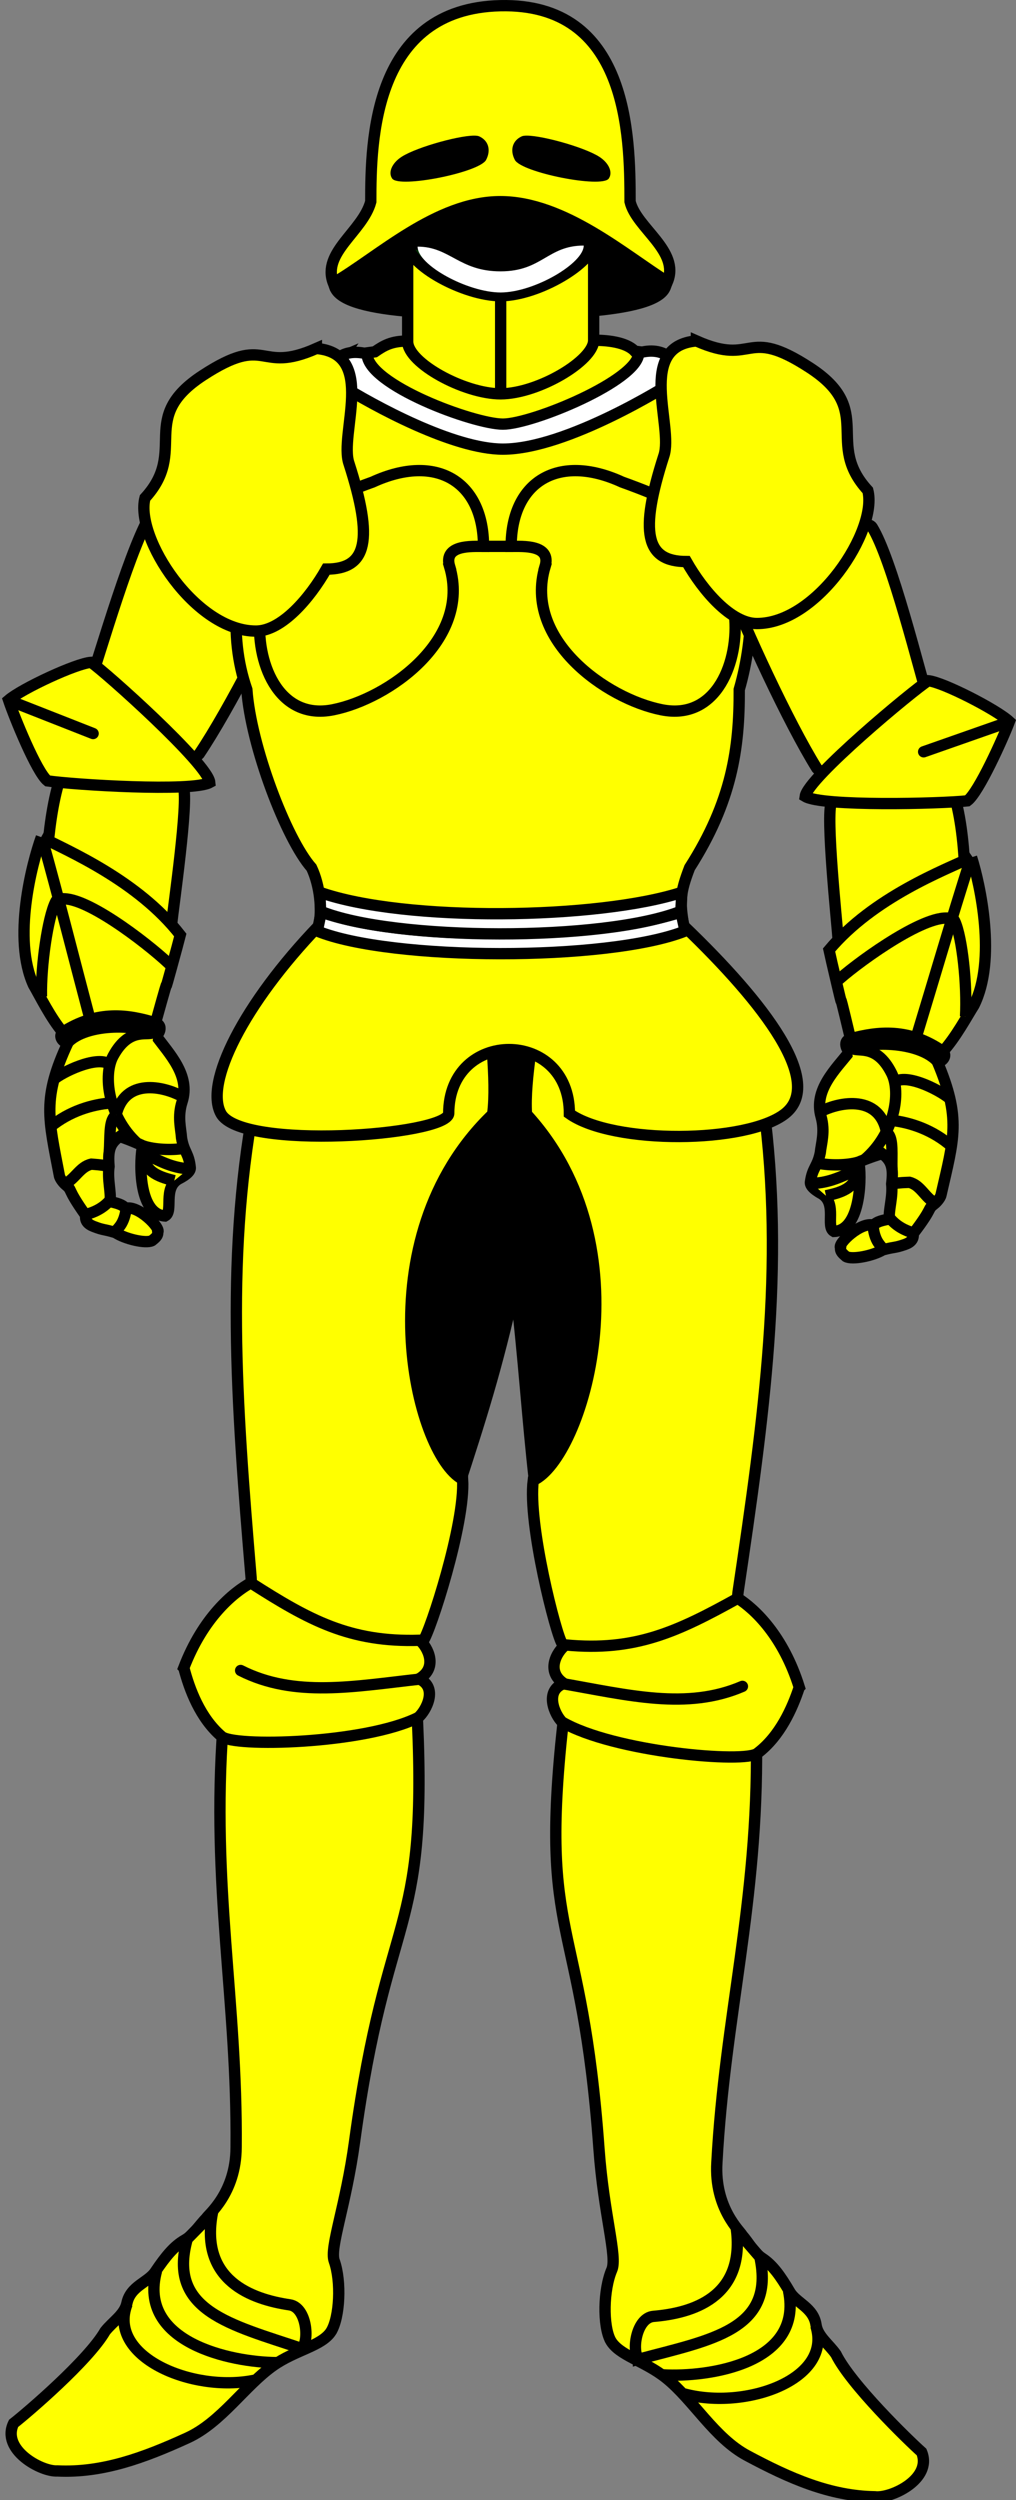
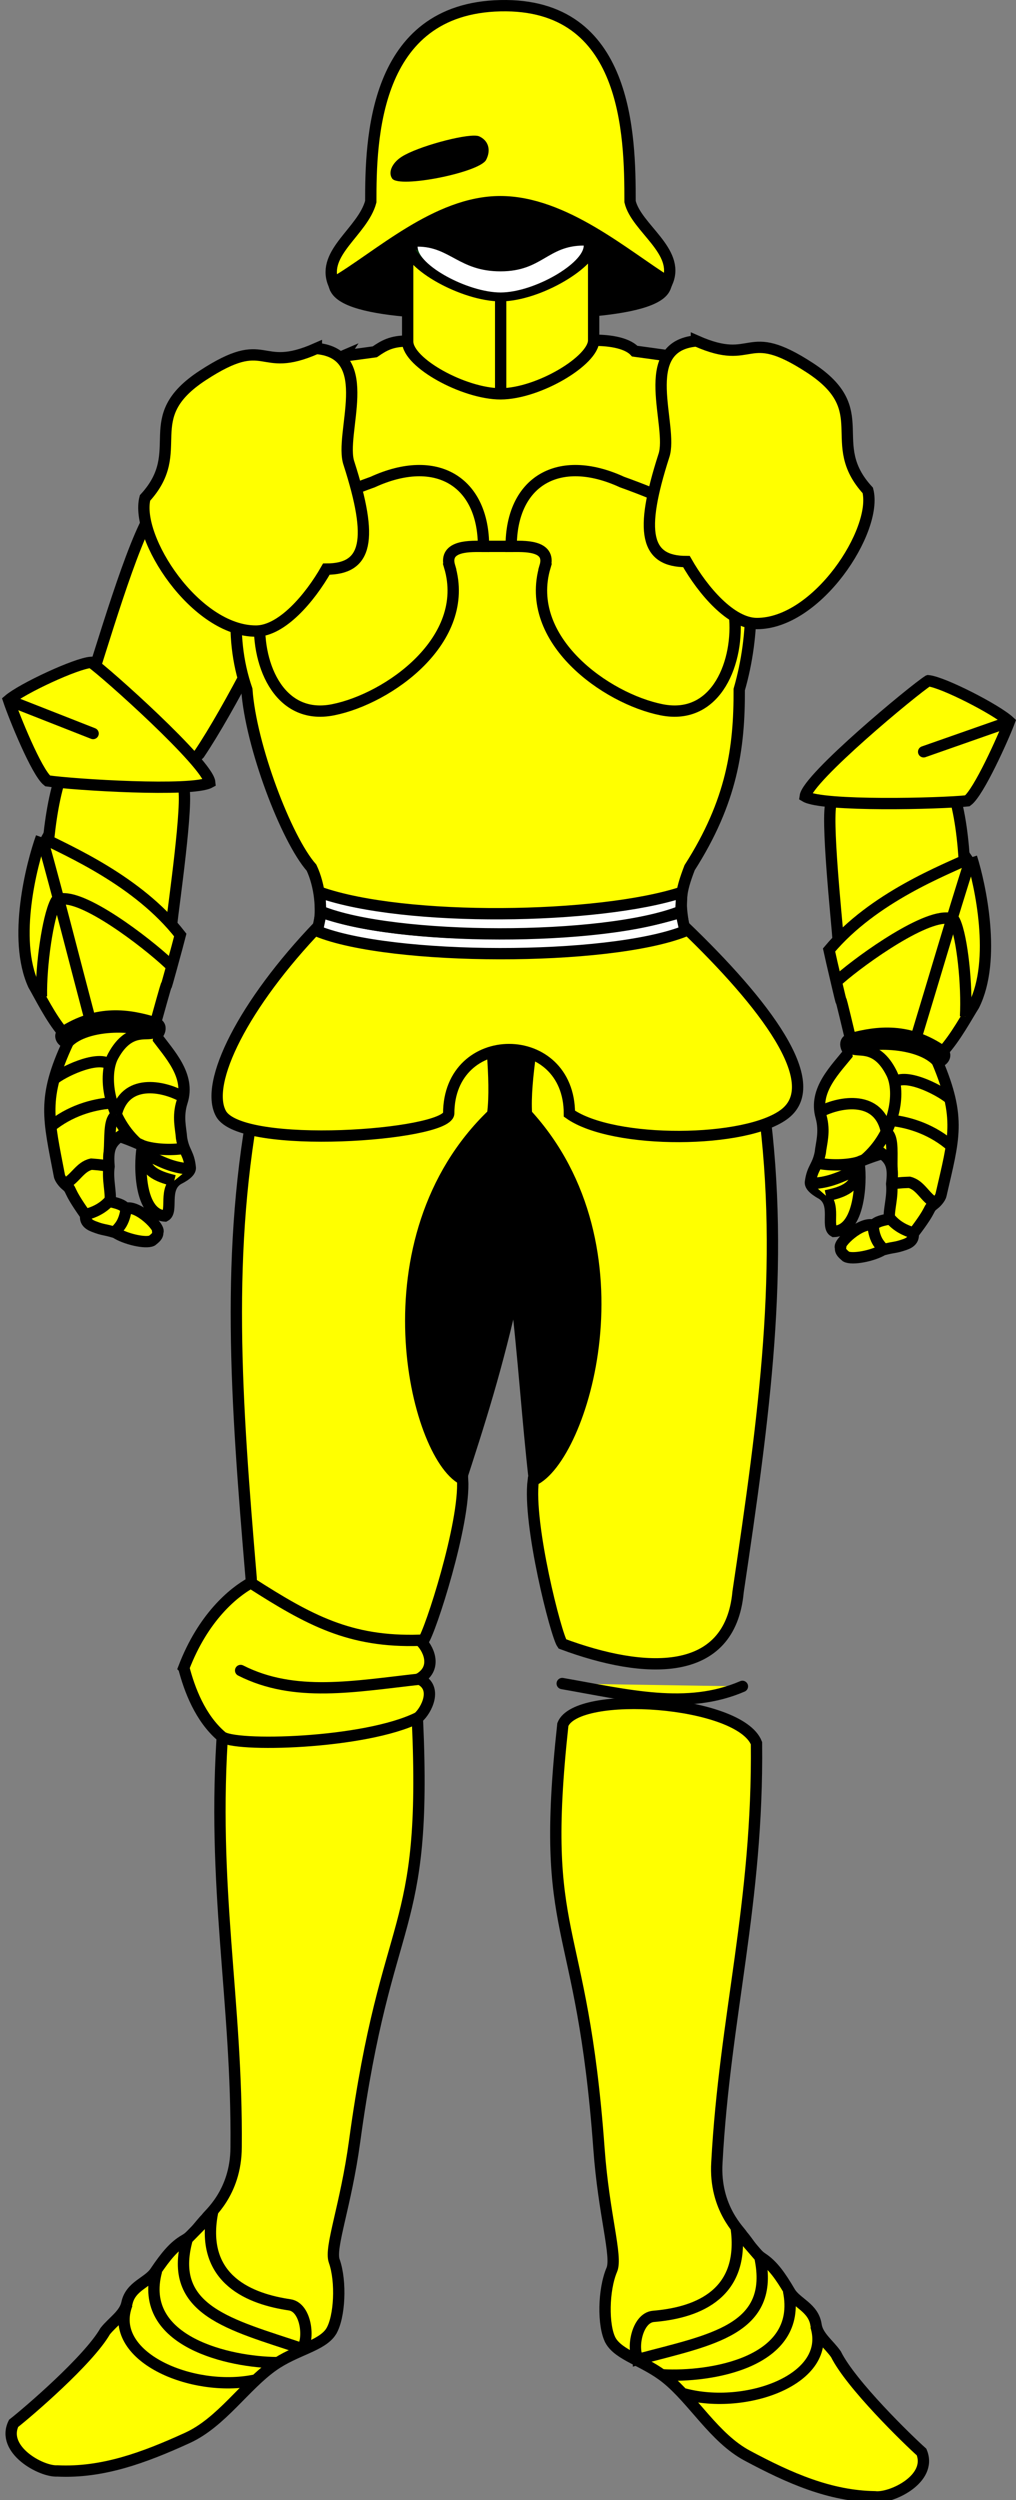
<svg xmlns="http://www.w3.org/2000/svg" width="269.334" height="662.578" viewBox="0 0 269.334 662.578" id="svg2" version="1.1">
  <rect x="0" y="0" width="269.334" height="662.578" fill="#808080" stroke="none" />
  <defs id="defs4" />
  <g id="layer1" transform="translate(-1199.308,-210.695)">
    <path style="fill:#000000;fill-opacity:1;fill-rule:evenodd;stroke:#000000;stroke-width:3;stroke-linecap:butt;stroke-linejoin:miter;stroke-miterlimit:4;stroke-dasharray:none;stroke-opacity:1" d="m 1287.916,285.794 c 0,0 27.575,-22 43.961,-22 16.386,1e-5 43.961,22 43.961,22 0,8.399 -34.684,8.055 -43.961,8.055 -9.277,0 -43.961,0.652 -43.961,-8.055 z" id="path3384" />
    <path style="opacity:1;fill:#000000;fill-opacity:1;fill-rule:evenodd;stroke:#000000;stroke-width:3;stroke-linecap:butt;stroke-linejoin:miter;stroke-miterlimit:4;stroke-dasharray:none;stroke-opacity:1" d="m 1320.98,604.417 c 5.427,-16.744 10.023,-30.79 14.904,-52.95 2.367,20.042 3.173,34.645 5.135,51.949 l 34.818,-3.006 v -128.223 h -91.429 v 133.233 z" id="path4580" />
    <path style="opacity:1;fill:#ffff00;fill-opacity:1;stroke:#000000;stroke-width:3;stroke-miterlimit:4;stroke-dasharray:none;stroke-opacity:1" d="m 1329.889,489.893 c 0.36,5.616 0.643,11.303 0.021,16.107 -34.503,33.118 -20.583,90.159 -7.968,96.746 0.74,11.66 -8.657,40.594 -10.434,42.764 -22.269,6.707 -45.002,6.391 -45.634,-16.718 -3.976,-47.245 -6.905,-86.722 1.469,-129.085 16.18,-14.365 59.183,-40.231 62.546,-9.814 z" id="path4491" />
    <path style="fill:#ffff00;fill-opacity:1;stroke:#000000;stroke-width:3;stroke-miterlimit:4;stroke-dasharray:none;stroke-opacity:1" d="m 1339.917,489.896 c -0.716,5.582 -1.36,11.24 -1.045,16.073 32.327,35.246 14.807,91.286 1.799,97.057 -1.48,11.589 6.057,41.063 7.693,43.341 21.797,8.109 44.505,9.241 46.605,-13.782 6.973,-46.896 12.407,-86.107 6.744,-128.917 -15.234,-15.365 -56.505,-43.914 -61.795,-13.772 z" id="use4572" />
    <g id="use33604" transform="matrix(-0.999,-0.037,-0.037,0.999,3074.891,105.631)" style="fill:#ffff00">
      <path id="path6843" d="m 1846.889,378.212 c 3.804,11.573 3.482,29.495 3.225,40.152 -3.038,2.246 -29.869,2.911 -33.624,-0.422 -0.326,-4.815 -3.369,-33.227 -1.789,-36.802 5.201,-2.665 25.823,-5.177 32.189,-2.928 z" style="opacity:1;fill:#ffff00;fill-opacity:1;stroke:#000000;stroke-width:3;stroke-miterlimit:4;stroke-dasharray:none;stroke-opacity:1" />
      <g transform="matrix(-0.198,-0.425,-0.422,0.199,2486.28,1393.084)" id="g6869" style="fill:#ffff00">
        <path id="path6845" d="m 2500.951,329.997 c 0,16.735 3.326,60.083 -13.007,95.62 l -7.155,1.581 c -45.131,9.543 1.646,-0.648 -43.457,8.676 0.909,5.682 -6.962,4.199 -6.183,3.323 -5.805,11.665 -10.993,27.949 -26.432,30.508 -8.794,1.458 -13.783,6.346 -18.36,9.095 -6.608,4.898 -5.63,7.605 -12.662,12.139 -1.335,0.803 -3.865,0.518 -8.898,-3.178 -8.806,-5.419 -17.363,6.11 -21.924,2.867 -6.283,-14.72 23.336,-28.199 29.52,-29.47 0,0 -0.286,-7.479 -1.373,-14.024 -6.201,-3.391 -10.448,-2.174 -17.795,2.37 -7.104,2.479 -12.43,7.835 -17.351,9.568 0.81,3.601 1.8,6.777 0.62,9.699 5.016,5.292 -0.664,23.003 -3.616,22.378 -1.838,1.176 -3.743,0.167 -5.774,-0.734 -3.201,-2.348 -6.12,-13.955 -5.446,-20.532 -1.328,-7.39 -1.863,-6.112 -2.585,-12.66 -0.405,-3.675 0.68,-5.966 3.516,-6.859 9.031,-17.594 8.883,-12.405 10.2,-18.399 0.218,-0.982 1.425,-4.125 2.926,-5.247 25.805,-20.253 34.222,-28.814 69.187,-30.073 -1.834,-2.242 0.572,-6.873 3.65,-5.227 4.038,-9.925 12.358,-21.134 16.149,-27.137 17.722,-22.625 60.257,-32.201 76.25,-34.281 z" style="fill:#ffff00;fill-opacity:1;stroke:#000000;stroke-width:6.412;stroke-linecap:butt;stroke-linejoin:miter;stroke-miterlimit:4;stroke-dasharray:none;stroke-opacity:1" />
        <path id="path6847" d="m 2408.227,391.097 c 20.736,11.829 26.394,29.286 29.161,44.767 m -5.958,4.573 c 1.997,-11.379 -11.816,-39.946 -27.133,-43.999" style="fill:#ffff00;stroke:#000000;stroke-width:6.412;stroke-linecap:butt;stroke-linejoin:miter;stroke-miterlimit:4;stroke-dasharray:none;stroke-opacity:1" />
        <path id="path6849" d="m 2469.856,429.694 c 4.13,-12.541 13.101,-58.073 6.07,-72.216 -0.985,-1.981 -1.091,-3.541 -3.795,-3.511 -9.963,0.11 -35.534,8.933 -51.136,17.343" style="fill:#ffff00;stroke:#000000;stroke-width:6.412;stroke-linecap:butt;stroke-linejoin:miter;stroke-miterlimit:4;stroke-dasharray:none;stroke-opacity:1" />
        <path id="path6851" d="m 2432.651,437.365 c -4.126,-0.404 -2.634,-13.899 -22.961,-14.379 -12.04,-0.284 -31.533,12.932 -37.426,34.439 m 32.436,-34.328 c 0.869,-8.917 -16.636,-21.908 -22.217,-24.092" style="fill:#ffff00;stroke:#000000;stroke-width:6.412;stroke-linecap:butt;stroke-linejoin:miter;stroke-miterlimit:4;stroke-dasharray:none;stroke-opacity:1" />
        <path id="path6853" d="m 2380.963,439.743 c 20.584,-5.232 26.885,16.046 26.396,29.255 m -21.82,-35.038 c -5.432,-8.842 -14.658,-18.768 -27.8,-24.452" style="fill:#ffff00;stroke:#000000;stroke-width:6.412;stroke-linecap:butt;stroke-linejoin:miter;stroke-miterlimit:4;stroke-dasharray:none;stroke-opacity:1" />
        <path id="path6855" d="m 2500.269,330.978 c -26.886,24.993 -51.981,47.121 -77.972,70.681" style="fill:#ffff00;stroke:#000000;stroke-width:6.412;stroke-linecap:butt;stroke-linejoin:miter;stroke-miterlimit:4;stroke-dasharray:none;stroke-opacity:1" />
        <path id="path6857" d="m 2336.114,458.613 c -5.918,-1.499 -10.2,-5.183 -13.157,-8.508" style="fill:#ffff00;stroke:#000000;stroke-width:6.412;stroke-linecap:butt;stroke-linejoin:miter;stroke-miterlimit:4;stroke-dasharray:none;stroke-opacity:1" />
        <path id="path6859" d="m 2321.535,469.045 c 0.611,0.57 3.223,1.202 4.896,1.458 2.965,0.455 6.793,-0.177 9.577,-1.352" style="fill:#ffff00;stroke:#000000;stroke-width:6.412;stroke-linecap:butt;stroke-linejoin:miter;stroke-miterlimit:4;stroke-dasharray:none;stroke-opacity:1" />
        <path id="path6861" d="m 2353.44,449.801 c -1.881,-5.877 -2.52,-7.054 -3.68,-9.858 -4.264,-5.141 -11.389,-4.239 -17.049,-8.37" style="fill:#ffff00;stroke:#000000;stroke-width:6.412;stroke-linecap:butt;stroke-linejoin:miter;stroke-miterlimit:4;stroke-dasharray:none;stroke-opacity:1" />
        <path id="path6863" d="m 2372.416,461.573 c 1.042,6.466 4.942,15.078 9.16,20.867" style="fill:#ffff00;stroke:#000000;stroke-width:6.412;stroke-linecap:butt;stroke-linejoin:miter;stroke-miterlimit:4;stroke-dasharray:none;stroke-opacity:1" />
        <path id="path6865" d="m 2380.036,439.414 c -4.215,-1.733 -12.127,3.303 -19.296,6.354" style="fill:#ffff00;stroke:#000000;stroke-width:6.412;stroke-linecap:butt;stroke-linejoin:miter;stroke-miterlimit:4;stroke-dasharray:none;stroke-opacity:1" />
        <path id="path6867" d="m 2363.025,486.17 c -1.511,-6.56 -4.29,-17.998 5.855,-21.783 0.279,9.079 -0.146,16.622 3.811,26.047" style="fill:#ffff00;fill-opacity:1;stroke:#000000;stroke-width:6.412;stroke-miterlimit:4;stroke-dasharray:none;stroke-opacity:1" />
      </g>
      <path id="path6871" d="m 1825.476,308.341 c 5.215,8.457 12.125,36.536 16.388,51.331 -0.094,6.64 -23.943,20.427 -31.055,12.582 -7.574,-12.196 -18.885,-36.716 -23.874,-49.695 -2.665,-8.635 35.867,-18.26 38.541,-14.218 z" style="opacity:1;fill:#ffff00;fill-opacity:1;stroke:#000000;stroke-width:3;stroke-miterlimit:4;stroke-dasharray:none;stroke-opacity:1" />
      <path id="path6873" d="m 1840.35,349.046 c 3.881,0.369 18.055,7.623 21.505,10.814 -1.628,4.333 -8.121,18.808 -11.126,21.018 -7.17,0.773 -38.453,1.543 -42.994,-1.165 0.631,-4.909 28.774,-28.247 32.614,-30.667 z" style="opacity:1;fill:#ffff00;fill-opacity:1;stroke:#000000;stroke-width:3;stroke-miterlimit:4;stroke-dasharray:none;stroke-opacity:1" />
      <path id="path6875" d="m 1861.554,360.015 -22.423,7.869" style="fill:#ffff00;fill-rule:evenodd;stroke:#000000;stroke-width:3;stroke-linecap:round;stroke-linejoin:miter;stroke-miterlimit:4;stroke-dasharray:none;stroke-opacity:1" />
    </g>
    <path style="opacity:1;fill:#ffff00;fill-opacity:1;stroke:#000000;stroke-width:3;stroke-miterlimit:4;stroke-dasharray:none;stroke-opacity:1" d="m 1290.309,305.043 c -16.717,25.123 -35.746,59.056 -25.563,88.404 1.03,14.815 10.425,39.594 17.143,47.209 2.246,4.758 2.874,11.27 1.913,15.402 -19.858,20.693 -30.4,41.668 -25.909,49.785 5.403,9.764 59.619,5.829 60.365,0 0,-22.662 31.994,-22.65 31.994,0 11.607,8.229 47.134,7.91 57.168,0 10.464,-8.25 -5.203,-29.038 -26.86,-49.785 -1.112,-6.414 -0.963,-8.838 1.563,-15.402 11.223,-17.566 13.219,-31.708 13.15,-47.209 8.589,-29.702 -1.623,-63.28 -18.341,-88.404 -3.818,-0.501 -6.605,-0.928 -9.364,-1.285 -2.273,-2.449 -7.649,-2.962 -11.19,-2.868 -7.404,-0.445 -16.699,-0.629 -23.899,-0.584 -7.2,0.044 -18.305,0.317 -25.329,0.785 -3.997,0.018 -6.004,1.119 -8.477,2.843 -2.473,0.327 -4.928,0.698 -8.366,1.11 z" id="path4521" />
    <path style="opacity:1;fill:#ffff00;fill-opacity:1;stroke:#000000;stroke-width:3;stroke-miterlimit:4;stroke-dasharray:none;stroke-opacity:1" d="m 1331.966,212.207 c 33.822,-0.748 34.367,34.266 34.367,51.932 1.653,6.967 13.273,13.064 9.908,21.214 -11.052,-6.837 -27.347,-21.214 -44.313,-21.214 -16.966,0 -32.446,14.747 -44.26,21.568 -3.129,-8.115 7.812,-13.656 9.932,-21.568 0,-16.056 0.545,-51.184 34.367,-51.932 z" id="path4545" />
    <path style="opacity:0.313;fill:#1ce020;fill-opacity:1;stroke:#000000;stroke-width:3;stroke-miterlimit:4;stroke-dasharray:none;stroke-opacity:1" d="m 1309.234,276.828 v 0 c 1.473,0.092 3.658,1.399 6.324,3.904 2.416,2.27 7.205,5.447 10.643,7.061 l 6.25,2.934 -0.012,5.24 c -0.01,2.882 -0.292,7.603 -0.639,10.49 -0.678,5.645 -2.039,6.544 -5.879,3.883 -1.085,-0.752 -5.246,-3.076 -9.246,-5.164 -4.844,-2.529 -7.414,-4.494 -7.695,-5.883 -0.366,-1.809 -0.96,-8.124 -1.801,-19.086 -0.18,-2.349 0.578,-3.471 2.051,-3.379 z" id="path4535" />
    <path style="opacity:0.313;fill:#1ce020;fill-opacity:1;stroke:#000000;stroke-width:3;stroke-miterlimit:4;stroke-dasharray:none;stroke-opacity:1" d="m 1351.306,278.707 v 0 c 0.745,0 1.146,2.297 1.146,6.566 0,3.611 0.483,7.466 1.072,8.566 1.29,2.41 0.168,4.379 -6.258,10.99 -4.353,4.479 -10.269,7.569 -11.299,5.902 -0.29,-0.47 -0.281,-5.28 0.023,-10.689 0.489,-8.678 0.815,-10.011 2.758,-11.332 1.211,-0.823 4.273,-3.411 6.805,-5.75 2.532,-2.339 5.12,-4.254 5.75,-4.254 z" id="path4533" />
    <path style="opacity:1;fill:#ffffff;fill-opacity:1;stroke:#000000;stroke-width:3;stroke-miterlimit:4;stroke-dasharray:none;stroke-opacity:1" d="m 1284.462,452.428 c 22.556,7.956 73.416,7.175 95.353,0 l 1.106,5.025 c -20.462,8.071 -78.091,7.902 -97.49,0 z" id="path4495" />
    <g id="use33643" transform="matrix(-0.998,-0.063,-0.063,0.998,3089.385,151.948)" style="fill:#ffff00">
      <path id="path6827" transform="translate(973.752,143.944)" d="m 708.304,642.586 c 2.289,-3.754 2.748,-13.255 0.822,-18.689 -1.265,-3.568 3.068,-14.545 5.405,-31.692 8.503,-62.381 19.298,-53.341 16.655,-111.698 -3.132,-9.596 -46.333,-9.381 -51.539,1.7 -3.139,42.385 3.844,72.741 3.473,111.573 -0.023,12.284 -7.586,17.993 -7.895,18.794 -1.878,1.843 -3.295,4.387 -5.714,5.769 -2.825,1.614 -5.024,4.269 -7.849,8.463 -1.887,2.802 -6.527,3.728 -7.484,8.27 -0.64,3.036 -3.699,4.852 -5.763,7.436 -4.452,7.74 -20.48,21.451 -24.283,24.434 -3.387,6.977 7.332,12.875 11.605,12.607 11.866,0.569 22.834,-3.431 34.506,-8.771 8.943,-4.091 15.147,-13.815 22.679,-19.124 5.955,-4.205 12.902,-5.18 15.382,-9.071 z" style="opacity:1;fill:#ffff00;fill-opacity:1;stroke:#000000;stroke-width:3;stroke-miterlimit:4;stroke-dasharray:none;stroke-opacity:1" />
      <g id="g6833" style="fill:#ffff00">
-         <path style="fill:#ffff00;fill-opacity:1;fill-rule:evenodd;stroke:#000000;stroke-width:3;stroke-linecap:butt;stroke-linejoin:miter;stroke-miterlimit:4;stroke-dasharray:none;stroke-opacity:1" d="m 1643.009,610.641 c 5.105,-13.345 13.08,-19.931 17.755,-22.511 15.454,9.892 26.248,15.809 44.767,15.224 2.156,1.809 4.95,7.271 -0.182,10.222 5.154,2.265 1.924,8.417 -0.197,10.234 -14.072,7.049 -49.31,7.943 -52.179,4.978 -5.64,-4.845 -8.469,-12.4 -9.964,-18.147 z" id="path6829" />
        <path style="fill:#ffff00;fill-rule:evenodd;stroke:#000000;stroke-width:3;stroke-linecap:round;stroke-linejoin:miter;stroke-miterlimit:4;stroke-dasharray:none;stroke-opacity:1" d="m 1705.793,613.621 c -17.652,1.943 -33.419,5.001 -47.723,-2.263" id="path6831" />
      </g>
      <path id="path6835" d="m 1661.678,799.467 c -16.592,3.351 -39.14,-6.332 -33.7,-20.218" style="fill:#ffff00;fill-rule:evenodd;stroke:#000000;stroke-width:3;stroke-linecap:butt;stroke-linejoin:miter;stroke-miterlimit:4;stroke-dasharray:none;stroke-opacity:1" />
      <path id="path6837" d="m 1667.538,794.789 c -12.043,-0.092 -36.926,-5.307 -31.765,-24.309" style="fill:#ffff00;fill-rule:evenodd;stroke:#000000;stroke-width:3;stroke-linecap:butt;stroke-linejoin:miter;stroke-miterlimit:4;stroke-dasharray:none;stroke-opacity:1" />
      <path id="path6839" d="m 1674.34,791.079 c -18.918,-6.37 -35.773,-10.018 -30.416,-29.07 l 6.635,-6.761 c -3.277,17.797 10.391,22.738 20.512,24.23 4.456,0.657 5.279,9.253 3.269,11.601 z" style="fill:#ffff00;fill-rule:evenodd;stroke:#000000;stroke-width:3;stroke-linecap:butt;stroke-linejoin:miter;stroke-miterlimit:4;stroke-dasharray:none;stroke-opacity:1" />
    </g>
    <path id="path4578" d="m 1284.086,447.179 c 22.556,7.956 74.042,7.175 95.979,0 l -0.272,5.025 c -20.462,8.071 -76.087,7.902 -95.486,0 z" style="opacity:1;fill:#ffffff;fill-opacity:1;stroke:#000000;stroke-width:3;stroke-miterlimit:4;stroke-dasharray:none;stroke-opacity:1" />
    <path style="fill:none;fill-rule:evenodd;stroke:#000000;stroke-width:3;stroke-linecap:butt;stroke-linejoin:miter;stroke-miterlimit:4;stroke-dasharray:none;stroke-opacity:1" d="m 1304.421,355.493 h 53.781" id="path4600" />
    <path style="opacity:1;fill:#ffff00;fill-opacity:1;fill-rule:evenodd;stroke:#000000;stroke-width:3;stroke-linecap:butt;stroke-linejoin:miter;stroke-miterlimit:4;stroke-dasharray:none;stroke-opacity:1" d="m 1343.797,360.86 c 1.744,-5.872 -5.919,-5.351 -8.983,-5.351 0,-17.131 12.456,-24.836 29.392,-17.057 40.615,14.598 31.862,24.595 29.808,35.217 1.3,11.979 -4.515,28.072 -19.297,25.138 -14.745,-2.926 -36.687,-18.528 -30.919,-37.947 z" id="path4596" />
    <g id="g33582" transform="translate(-394.971,42.057)" style="fill:#ffff00">
      <path id="path4501" d="m 1846.889,378.212 c 3.804,11.573 3.482,29.495 3.225,40.152 -3.038,2.246 -29.869,2.911 -33.624,-0.422 -0.326,-4.815 -3.369,-33.227 -1.789,-36.802 5.201,-2.665 25.823,-5.177 32.189,-2.928 z" style="opacity:1;fill:#ffff00;fill-opacity:1;stroke:#000000;stroke-width:3;stroke-miterlimit:4;stroke-dasharray:none;stroke-opacity:1" />
      <g transform="matrix(-0.198,-0.425,-0.422,0.199,2486.28,1393.084)" id="g33411" style="fill:#ffff00">
        <path id="path7311" d="m 2500.951,329.997 c 0,16.735 3.326,60.083 -13.007,95.62 l -7.155,1.581 c -45.131,9.543 1.646,-0.648 -43.457,8.676 0.909,5.682 -6.962,4.199 -6.183,3.323 -5.805,11.665 -10.993,27.949 -26.432,30.508 -8.794,1.458 -13.783,6.346 -18.36,9.095 -6.608,4.898 -5.63,7.605 -12.662,12.139 -1.335,0.803 -3.865,0.518 -8.898,-3.178 -8.806,-5.419 -17.363,6.11 -21.924,2.867 -6.283,-14.72 23.336,-28.199 29.52,-29.47 0,0 -0.286,-7.479 -1.373,-14.024 -6.201,-3.391 -10.448,-2.174 -17.795,2.37 -7.104,2.479 -12.43,7.835 -17.351,9.568 0.81,3.601 1.8,6.777 0.62,9.699 5.016,5.292 -0.664,23.003 -3.616,22.378 -1.838,1.176 -3.743,0.167 -5.774,-0.734 -3.201,-2.348 -6.12,-13.955 -5.446,-20.532 -1.328,-7.39 -1.863,-6.112 -2.585,-12.66 -0.405,-3.675 0.68,-5.966 3.516,-6.859 9.031,-17.594 8.883,-12.405 10.2,-18.399 0.218,-0.982 1.425,-4.125 2.926,-5.247 25.805,-20.253 34.222,-28.814 69.187,-30.073 -1.834,-2.242 0.572,-6.873 3.65,-5.227 4.038,-9.925 12.358,-21.134 16.149,-27.137 17.722,-22.625 60.257,-32.201 76.25,-34.281 z" style="fill:#ffff00;fill-opacity:1;stroke:#000000;stroke-width:6.412;stroke-linecap:butt;stroke-linejoin:miter;stroke-miterlimit:4;stroke-dasharray:none;stroke-opacity:1" />
        <path id="path7311-1-7" d="m 2408.227,391.097 c 20.736,11.829 26.394,29.286 29.161,44.767 m -5.958,4.573 c 1.997,-11.379 -11.816,-39.946 -27.133,-43.999" style="fill:#ffff00;stroke:#000000;stroke-width:6.412;stroke-linecap:butt;stroke-linejoin:miter;stroke-miterlimit:4;stroke-dasharray:none;stroke-opacity:1" />
        <path id="path7311-1-7-4" d="m 2469.856,429.694 c 4.13,-12.541 13.101,-58.073 6.07,-72.216 -0.985,-1.981 -1.091,-3.541 -3.795,-3.511 -9.963,0.11 -35.534,8.933 -51.136,17.343" style="fill:#ffff00;stroke:#000000;stroke-width:6.412;stroke-linecap:butt;stroke-linejoin:miter;stroke-miterlimit:4;stroke-dasharray:none;stroke-opacity:1" />
        <path id="path7311-1-7-4-0" d="m 2432.651,437.365 c -4.126,-0.404 -2.634,-13.899 -22.961,-14.379 -12.04,-0.284 -31.533,12.932 -37.426,34.439 m 32.436,-34.328 c 0.869,-8.917 -16.636,-21.908 -22.217,-24.092" style="fill:#ffff00;stroke:#000000;stroke-width:6.412;stroke-linecap:butt;stroke-linejoin:miter;stroke-miterlimit:4;stroke-dasharray:none;stroke-opacity:1" />
        <path id="path7311-1-7-48" d="m 2380.963,439.743 c 20.584,-5.232 26.885,16.046 26.396,29.255 m -21.82,-35.038 c -5.432,-8.842 -14.658,-18.768 -27.8,-24.452" style="fill:#ffff00;stroke:#000000;stroke-width:6.412;stroke-linecap:butt;stroke-linejoin:miter;stroke-miterlimit:4;stroke-dasharray:none;stroke-opacity:1" />
        <path id="path7311-1-7-48-8" d="m 2500.269,330.978 c -26.886,24.993 -51.981,47.121 -77.972,70.681" style="fill:#ffff00;stroke:#000000;stroke-width:6.412;stroke-linecap:butt;stroke-linejoin:miter;stroke-miterlimit:4;stroke-dasharray:none;stroke-opacity:1" />
        <path id="path33521" d="m 2336.114,458.613 c -5.918,-1.499 -10.2,-5.183 -13.157,-8.508" style="fill:#ffff00;stroke:#000000;stroke-width:6.412;stroke-linecap:butt;stroke-linejoin:miter;stroke-miterlimit:4;stroke-dasharray:none;stroke-opacity:1" />
        <path id="path7311-1-7-4-4" d="m 2321.535,469.045 c 0.611,0.57 3.223,1.202 4.896,1.458 2.965,0.455 6.793,-0.177 9.577,-1.352" style="fill:#ffff00;stroke:#000000;stroke-width:6.412;stroke-linecap:butt;stroke-linejoin:miter;stroke-miterlimit:4;stroke-dasharray:none;stroke-opacity:1" />
        <path id="path7311-1-7-48-8-5" d="m 2353.44,449.801 c -1.881,-5.877 -2.52,-7.054 -3.68,-9.858 -4.264,-5.141 -11.389,-4.239 -17.049,-8.37" style="fill:#ffff00;stroke:#000000;stroke-width:6.412;stroke-linecap:butt;stroke-linejoin:miter;stroke-miterlimit:4;stroke-dasharray:none;stroke-opacity:1" />
        <path id="path33513" d="m 2372.416,461.573 c 1.042,6.466 4.942,15.078 9.16,20.867" style="fill:#ffff00;stroke:#000000;stroke-width:6.412;stroke-linecap:butt;stroke-linejoin:miter;stroke-miterlimit:4;stroke-dasharray:none;stroke-opacity:1" />
        <path id="path33509" d="m 2380.036,439.414 c -4.215,-1.733 -12.127,3.303 -19.296,6.354" style="fill:#ffff00;stroke:#000000;stroke-width:6.412;stroke-linecap:butt;stroke-linejoin:miter;stroke-miterlimit:4;stroke-dasharray:none;stroke-opacity:1" />
        <path id="rect8319" d="m 2363.025,486.17 c -1.511,-6.56 -4.29,-17.998 5.855,-21.783 0.279,9.079 -0.146,16.622 3.811,26.047" style="fill:#ffff00;fill-opacity:1;stroke:#000000;stroke-width:6.412;stroke-miterlimit:4;stroke-dasharray:none;stroke-opacity:1" />
      </g>
-       <path id="path4515" d="m 1825.476,308.341 c 5.215,8.457 12.125,36.536 16.388,51.331 -0.094,6.64 -23.943,20.427 -31.055,12.582 -7.574,-12.196 -18.885,-36.716 -23.874,-49.695 -2.665,-8.635 35.867,-18.26 38.541,-14.218 z" style="opacity:1;fill:#ffff00;fill-opacity:1;stroke:#000000;stroke-width:3;stroke-miterlimit:4;stroke-dasharray:none;stroke-opacity:1" />
      <path id="path4505" d="m 1840.35,349.046 c 3.881,0.369 18.055,7.623 21.505,10.814 -1.628,4.333 -8.121,18.808 -11.126,21.018 -7.17,0.773 -38.453,1.543 -42.994,-1.165 0.631,-4.909 28.774,-28.247 32.614,-30.667 z" style="opacity:1;fill:#ffff00;fill-opacity:1;stroke:#000000;stroke-width:3;stroke-miterlimit:4;stroke-dasharray:none;stroke-opacity:1" />
      <path id="path4198" d="m 1861.554,360.015 -22.423,7.869" style="fill:#ffff00;fill-rule:evenodd;stroke:#000000;stroke-width:3;stroke-linecap:round;stroke-linejoin:miter;stroke-miterlimit:4;stroke-dasharray:none;stroke-opacity:1" />
    </g>
-     <path style="fill:#ffffff;fill-opacity:1;fill-rule:evenodd;stroke:#000000;stroke-width:3;stroke-linecap:butt;stroke-linejoin:miter;stroke-miterlimit:4;stroke-dasharray:none;stroke-opacity:1" d="m 1289.186,305.397 v 7.067 c 9.466,5.941 30.393,17.262 43.435,17.262 17.086,0 44.223,-17.262 44.223,-17.262 v -7.067 c -2.149,-1.75 -5.041,-2.08 -8.218,-1.149 0,7.199 -28.171,18.851 -36.005,18.851 -7.721,0 -36.005,-10.477 -36.005,-18.632 -2.866,-0.664 -5.424,-0.556 -7.43,0.931 z" id="path33645" />
    <g id="g4590" transform="translate(-394.971,42.057)" style="fill:#ffff00">
      <path id="path4527" d="m 1778.895,258.993 c 15.695,6.95 12.65,-4.255 30.094,7.126 17.445,11.381 3.705,19.829 15.335,32.492 2.714,10.502 -13.382,35.363 -29.463,35.278 -6.773,-0.036 -14.204,-8.663 -18.612,-16.424 -10.846,0.008 -12.511,-7.721 -6.004,-27.984 2.704,-7.755 -7.468,-29.091 8.65,-30.488 z" style="opacity:1;fill:#ffff00;fill-opacity:1;stroke:#000000;stroke-width:3;stroke-miterlimit:4;stroke-dasharray:none;stroke-opacity:1" />
      <circle r="3.631" cy="318.961" cx="1784.966" id="path4582" style="opacity:1;fill:#ffff00;fill-opacity:1;fill-rule:nonzero;stroke:none;stroke-width:3;stroke-linecap:butt;stroke-linejoin:miter;stroke-miterlimit:4;stroke-dasharray:none;stroke-dashoffset:0;stroke-opacity:1" />
    </g>
    <path style="fill:#ffff00;fill-opacity:1;fill-rule:evenodd;stroke:#000000;stroke-width:3;stroke-linecap:butt;stroke-linejoin:miter;stroke-miterlimit:4;stroke-dasharray:none;stroke-opacity:1" d="m 1318.505,360.86 c -1.744,-5.872 5.919,-5.351 8.983,-5.351 0,-17.131 -12.456,-24.836 -29.392,-17.057 -40.615,14.598 -31.862,24.595 -29.808,35.217 -1.3,11.979 4.515,28.072 19.297,25.138 14.745,-2.926 36.687,-18.528 30.919,-37.947 z" id="use4598" />
    <g id="use4594" transform="matrix(-1,0,0,1,3062.071,44.057)" style="fill:#ffff00">
      <path id="path6819" d="m 1778.895,258.993 c 15.695,6.95 12.65,-4.255 30.094,7.126 17.445,11.381 3.705,19.829 15.335,32.492 2.714,10.502 -13.382,35.363 -29.463,35.278 -6.773,-0.036 -14.204,-8.663 -18.612,-16.424 -10.846,0.008 -12.511,-7.721 -6.004,-27.984 2.704,-7.755 -7.468,-29.091 8.65,-30.488 z" style="opacity:1;fill:#ffff00;fill-opacity:1;stroke:#000000;stroke-width:3;stroke-miterlimit:4;stroke-dasharray:none;stroke-opacity:1" />
      <circle r="3.631" cy="318.961" cx="1784.966" id="circle6821" style="opacity:1;fill:#ffff00;fill-opacity:1;fill-rule:nonzero;stroke:none;stroke-width:3;stroke-linecap:butt;stroke-linejoin:miter;stroke-miterlimit:4;stroke-dasharray:none;stroke-dashoffset:0;stroke-opacity:1" />
    </g>
    <path style="opacity:1;fill:#000000;fill-opacity:1;stroke:none;stroke-width:3;stroke-miterlimit:4;stroke-dasharray:none;stroke-opacity:1" d="m 1325.747,246.681 c -3.46,-0.455 -15.791,2.892 -19.939,5.548 -2.579,1.651 -3.677,4.156 -2.538,5.787 1.844,2.64 23.153,-1.595 24.903,-4.949 1.363,-2.612 0.611,-5.144 -1.856,-6.244 -0.147,-0.066 -0.339,-0.111 -0.57,-0.142 z" id="path4188" />
-     <path style="fill:#000000;fill-opacity:1;stroke:none;stroke-width:3;stroke-miterlimit:4;stroke-dasharray:none;stroke-opacity:1" d="m 1338.21,246.681 c 3.46,-0.455 15.791,2.892 19.939,5.548 2.579,1.651 3.677,4.156 2.538,5.787 -1.844,2.64 -23.153,-1.595 -24.903,-4.949 -1.363,-2.612 -0.611,-5.144 1.856,-6.244 0.147,-0.066 0.339,-0.111 0.57,-0.142 z" id="use4190" />
    <g id="g33634" transform="translate(-394.971,42.057)" style="fill:#ffff00">
      <path id="path4475" transform="translate(973.752,143.944)" d="m 708.304,642.586 c 2.289,-3.754 2.748,-13.255 0.822,-18.689 -1.265,-3.568 3.068,-14.545 5.405,-31.692 8.503,-62.381 19.298,-53.341 16.655,-111.698 -3.132,-9.596 -46.333,-9.381 -51.539,1.7 -3.139,42.385 3.844,72.741 3.473,111.573 -0.023,12.284 -7.586,17.993 -7.895,18.794 -1.878,1.843 -3.295,4.387 -5.714,5.769 -2.825,1.614 -5.024,4.269 -7.849,8.463 -1.887,2.802 -6.527,3.728 -7.484,8.27 -0.64,3.036 -3.699,4.852 -5.763,7.436 -4.452,7.74 -20.48,21.451 -24.283,24.434 -3.387,6.977 7.332,12.875 11.605,12.607 11.866,0.569 22.834,-3.431 34.506,-8.771 8.943,-4.091 15.147,-13.815 22.679,-19.124 5.955,-4.205 12.902,-5.18 15.382,-9.071 z" style="opacity:1;fill:#ffff00;fill-opacity:1;stroke:#000000;stroke-width:3;stroke-miterlimit:4;stroke-dasharray:none;stroke-opacity:1" />
      <g id="g33624" style="fill:#ffff00">
        <path style="fill:#ffff00;fill-opacity:1;fill-rule:evenodd;stroke:#000000;stroke-width:3;stroke-linecap:butt;stroke-linejoin:miter;stroke-miterlimit:4;stroke-dasharray:none;stroke-opacity:1" d="m 1643.009,610.641 c 5.105,-13.345 13.08,-19.931 17.755,-22.511 15.454,9.892 26.248,15.809 44.767,15.224 2.156,1.809 4.95,7.271 -0.182,10.222 5.154,2.265 1.924,8.417 -0.197,10.234 -14.072,7.049 -49.31,7.943 -52.179,4.978 -5.64,-4.845 -8.469,-12.4 -9.964,-18.147 z" id="path33620" />
        <path style="fill:#ffff00;fill-rule:evenodd;stroke:#000000;stroke-width:3;stroke-linecap:round;stroke-linejoin:miter;stroke-miterlimit:4;stroke-dasharray:none;stroke-opacity:1" d="m 1705.793,613.621 c -17.652,1.943 -33.419,5.001 -47.723,-2.263" id="path33622" />
      </g>
      <path id="path33628" d="m 1661.678,799.467 c -16.592,3.351 -39.14,-6.332 -33.7,-20.218" style="fill:#ffff00;fill-rule:evenodd;stroke:#000000;stroke-width:3;stroke-linecap:butt;stroke-linejoin:miter;stroke-miterlimit:4;stroke-dasharray:none;stroke-opacity:1" />
      <path id="path33630" d="m 1667.538,794.789 c -12.043,-0.092 -36.926,-5.307 -31.765,-24.309" style="fill:#ffff00;fill-rule:evenodd;stroke:#000000;stroke-width:3;stroke-linecap:butt;stroke-linejoin:miter;stroke-miterlimit:4;stroke-dasharray:none;stroke-opacity:1" />
      <path id="path33632" d="m 1674.34,791.079 c -18.918,-6.37 -35.773,-10.018 -30.416,-29.07 l 6.635,-6.761 c -3.277,17.797 10.391,22.738 20.512,24.23 4.456,0.657 5.279,9.253 3.269,11.601 z" style="fill:#ffff00;fill-rule:evenodd;stroke:#000000;stroke-width:3;stroke-linecap:butt;stroke-linejoin:miter;stroke-miterlimit:4;stroke-dasharray:none;stroke-opacity:1" />
    </g>
    <path id="path33649" style="fill:#ffff00;fill-opacity:1;fill-rule:evenodd;stroke:#000000;stroke-width:3;stroke-linecap:butt;stroke-linejoin:miter;stroke-miterlimit:4;stroke-dasharray:none;stroke-opacity:1" d="m 1356.679,274.913 c 0,5.325 -14.586,14.111 -24.648,14.162 -9.695,-0.002 -24.648,-8.196 -24.648,-13.838 v 26 c 0,5.642 14.953,13.836 24.648,13.838 10.062,-0.051 24.648,-8.836 24.648,-14.162 z" />
    <path style="fill:none;fill-rule:evenodd;stroke:#000000;stroke-width:3;stroke-linecap:butt;stroke-linejoin:miter;stroke-miterlimit:4;stroke-dasharray:none;stroke-opacity:1" d="m 1332.031,289.195 v 25.617" id="path33652" />
    <path d="m 1310.012,276.059 c 0,4.955 13.358,12.15 22.019,12.153 8.989,-0.044 22.019,-7.76 22.019,-12.436 -9.597,0 -11.01,6.819 -22.019,6.837 -11.01,0.018 -13.443,-6.553 -22.019,-6.553 z" style="fill:#ffffff;fill-opacity:1;fill-rule:evenodd;stroke:none;stroke-width:3;stroke-linecap:butt;stroke-linejoin:miter;stroke-miterlimit:4;stroke-dasharray:none;stroke-opacity:1" id="path33654" />
  </g>
</svg>